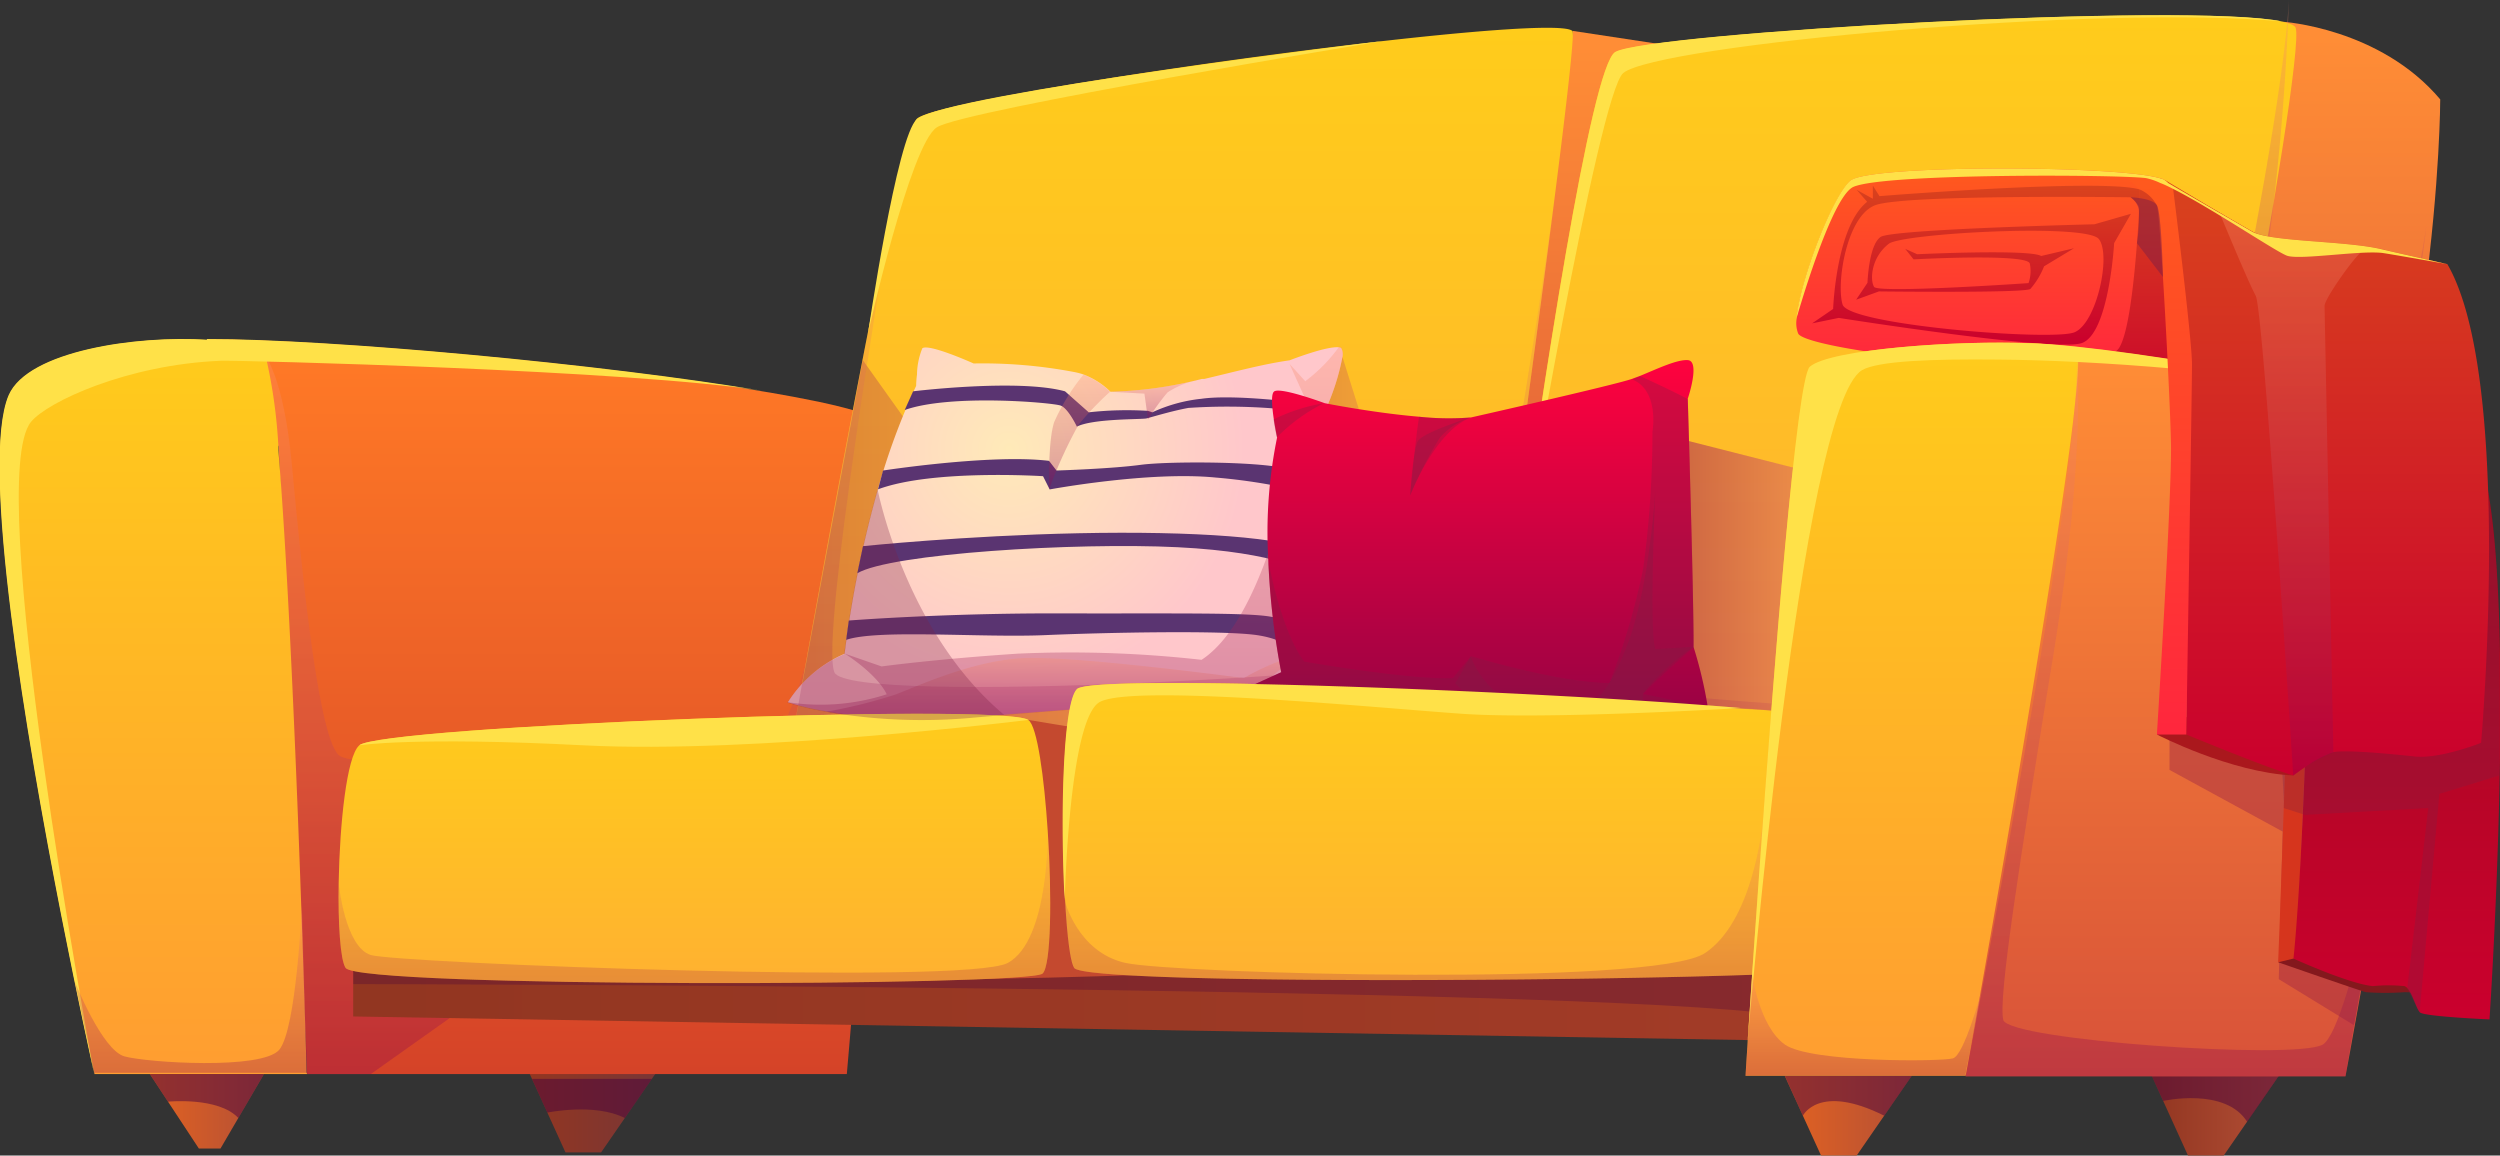
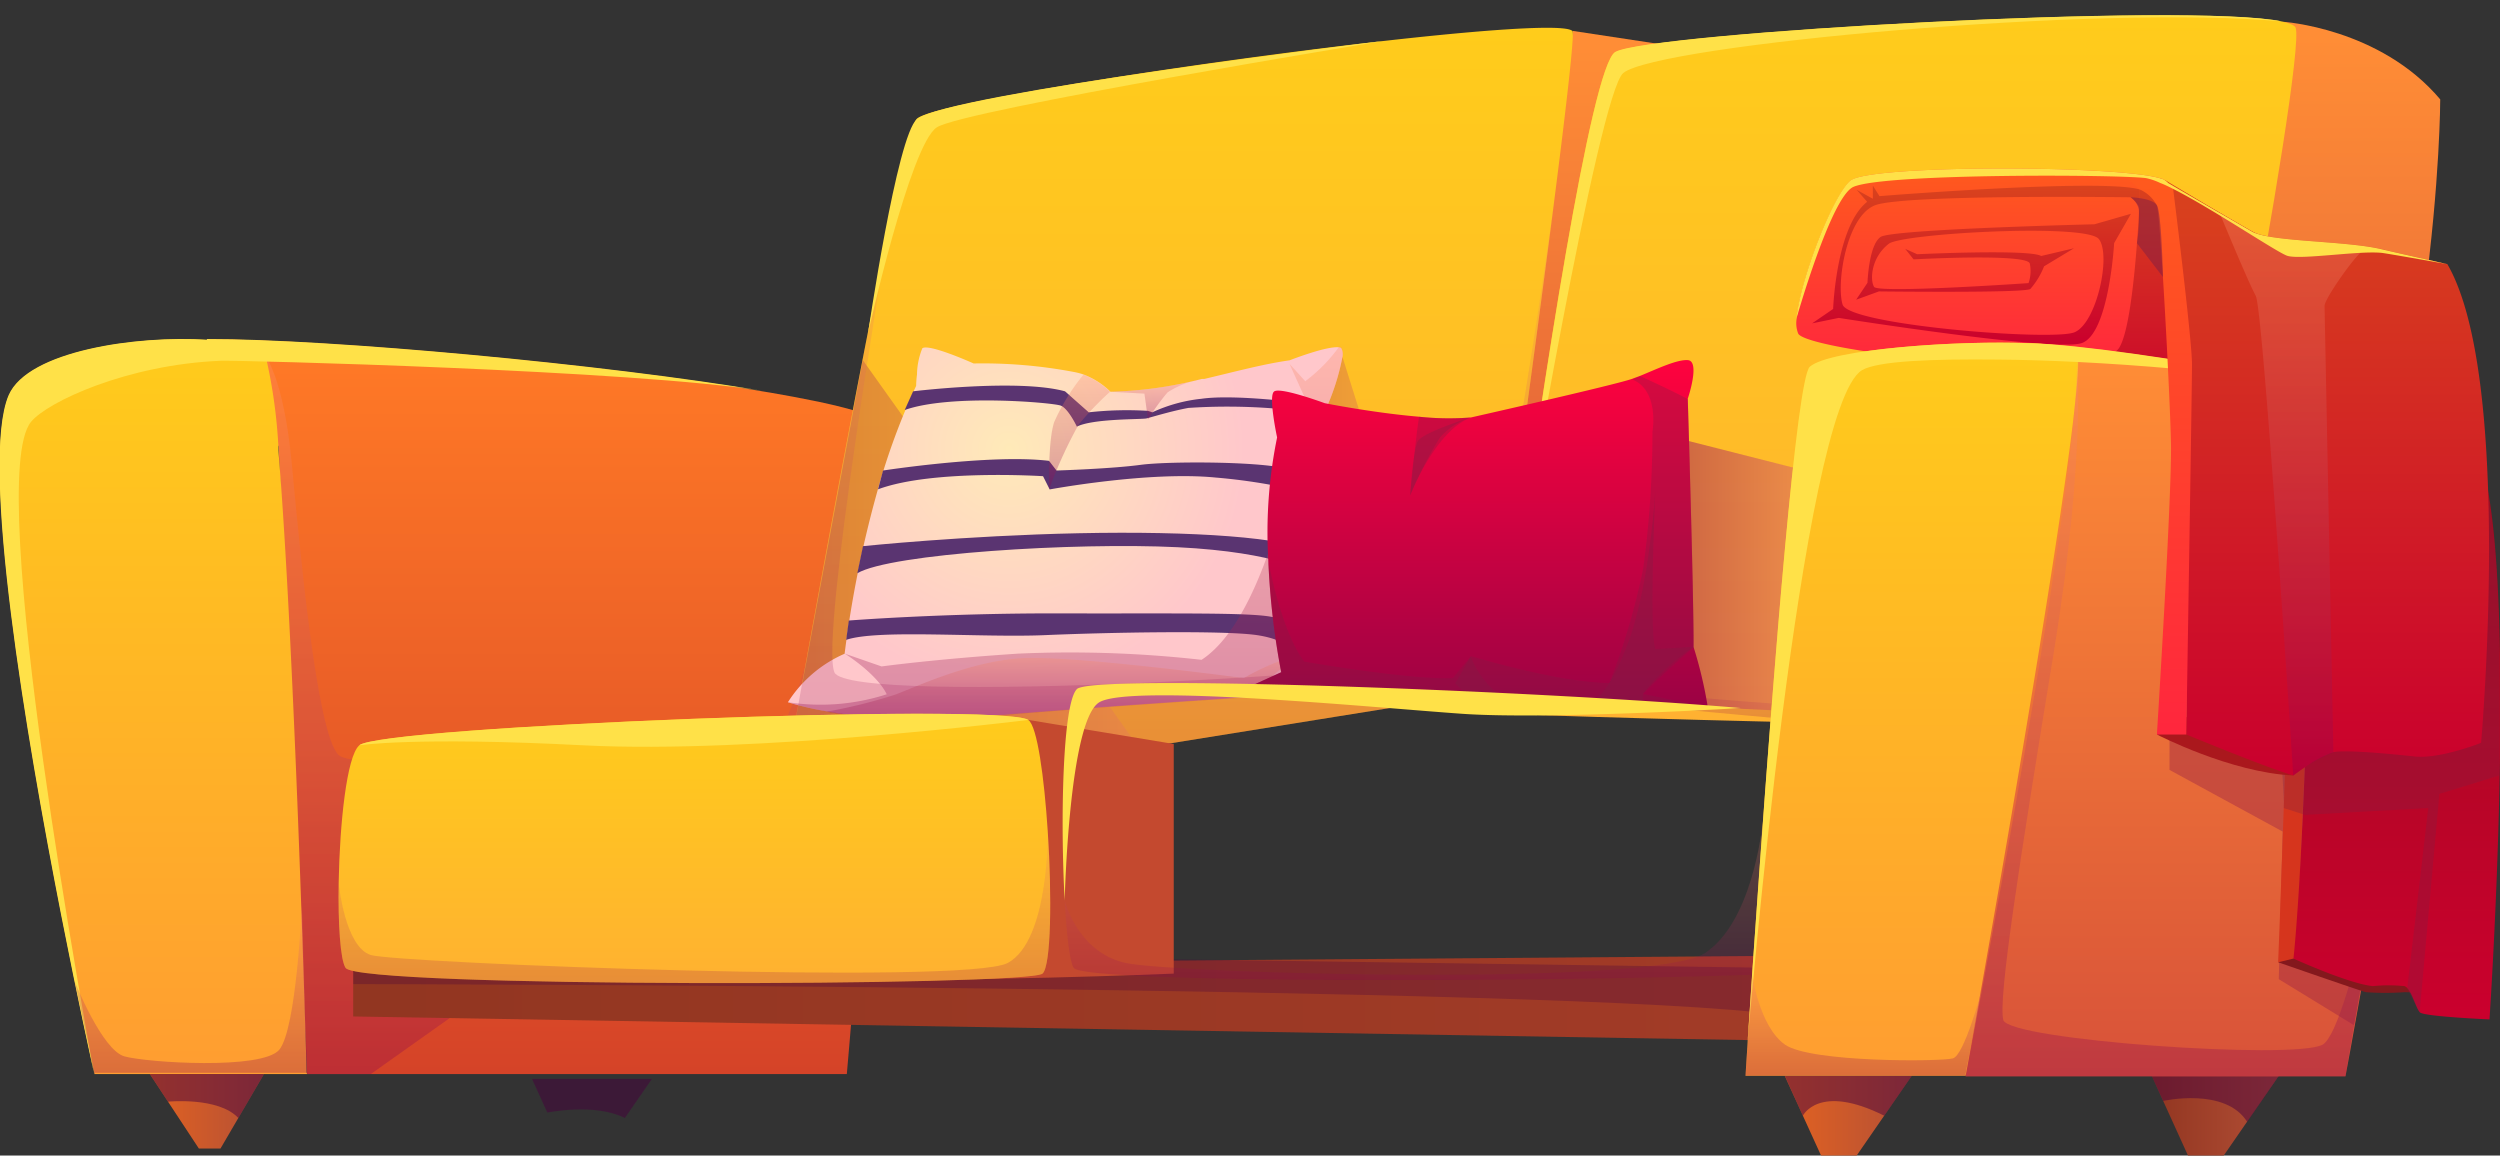
<svg xmlns="http://www.w3.org/2000/svg" xmlns:xlink="http://www.w3.org/1999/xlink" viewBox="0 0 237.98 110">
  <rect x="0" y="0" width="237.98" height="110" fill="#333333" stroke="none" />
  <defs>
    <style>.cls-1{isolation:isolate;}.cls-10,.cls-11,.cls-12,.cls-13,.cls-14,.cls-15,.cls-16,.cls-17,.cls-18,.cls-19,.cls-2,.cls-20,.cls-21,.cls-22,.cls-23,.cls-24,.cls-25,.cls-26,.cls-27,.cls-28,.cls-29,.cls-3,.cls-30,.cls-31,.cls-32,.cls-33,.cls-34,.cls-35,.cls-36,.cls-37,.cls-38,.cls-39,.cls-4,.cls-40,.cls-41,.cls-42,.cls-43,.cls-44,.cls-45,.cls-46,.cls-47,.cls-48,.cls-49,.cls-5,.cls-50,.cls-51,.cls-52,.cls-53,.cls-54,.cls-55,.cls-6,.cls-7,.cls-8,.cls-9{fill-rule:evenodd;}.cls-2{fill:url(#Безымянный_градиент_45);}.cls-3{fill:url(#Безымянный_градиент_65);}.cls-14,.cls-15,.cls-18,.cls-19,.cls-20,.cls-21,.cls-22,.cls-23,.cls-24,.cls-26,.cls-32,.cls-34,.cls-35,.cls-36,.cls-37,.cls-4,.cls-45,.cls-46,.cls-47,.cls-54,.cls-55,.cls-8,.cls-9{mix-blend-mode:multiply;}.cls-14,.cls-15,.cls-18,.cls-19,.cls-20,.cls-21,.cls-22,.cls-26,.cls-34,.cls-37,.cls-4,.cls-45,.cls-46,.cls-54,.cls-9{opacity:0.3;}.cls-4{fill:url(#Безымянный_градиент_58);}.cls-5{fill:url(#Безымянный_градиент_55);}.cls-6{fill:url(#Безымянный_градиент_30);}.cls-31,.cls-7{fill:#ffe148;}.cls-7{mix-blend-mode:soft-light;}.cls-26,.cls-8{fill:#47003c;}.cls-55,.cls-8{opacity:0.5;}.cls-9{fill:url(#Безымянный_градиент_58-2);}.cls-10{fill:url(#Безымянный_градиент_8);}.cls-11{fill:url(#Безымянный_градиент_8-2);}.cls-12{fill:url(#Безымянный_градиент_13);}.cls-13{fill:url(#Безымянный_градиент_13-2);}.cls-14{fill:url(#Безымянный_градиент_69);}.cls-15{fill:url(#Безымянный_градиент_69-2);}.cls-16{fill:url(#Безымянный_градиент_86);}.cls-17{fill:#5a3471;}.cls-18{fill:url(#Безымянный_градиент_69-3);}.cls-19{fill:url(#Безымянный_градиент_69-4);}.cls-20{fill:url(#Безымянный_градиент_69-5);}.cls-21{fill:url(#Безымянный_градиент_69-6);}.cls-22{fill:url(#Безымянный_градиент_58-3);}.cls-23,.cls-24,.cls-35,.cls-36{opacity:0.2;}.cls-23{fill:url(#Безымянный_градиент_58-4);}.cls-24{fill:url(#Безымянный_градиент_58-5);}.cls-25{fill:url(#Безымянный_градиент_76);}.cls-27{fill:#c4492f;}.cls-28{fill:url(#Безымянный_градиент_13-3);}.cls-29{fill:url(#Безымянный_градиент_13-4);}.cls-30{fill:url(#Безымянный_градиент_8-3);}.cls-32{opacity:0.55;fill:url(#Безымянный_градиент_69-7);}.cls-33{fill:url(#Безымянный_градиент_90);}.cls-34,.cls-55{fill:#7e1e44;}.cls-35{fill:url(#Безымянный_градиент_58-6);}.cls-36{fill:url(#Безымянный_градиент_58-7);}.cls-37{fill:url(#Безымянный_градиент_69-8);}.cls-38{fill:url(#Безымянный_градиент_113);}.cls-39{fill:url(#Безымянный_градиент_99);}.cls-40{fill:url(#Безымянный_градиент_113-2);}.cls-41{fill:url(#Безымянный_градиент_30-2);}.cls-42{fill:url(#Безымянный_градиент_40);}.cls-43{fill:url(#Безымянный_градиент_8-4);}.cls-44{fill:url(#Безымянный_градиент_55-2);}.cls-45{fill:url(#Безымянный_градиент_58-8);}.cls-46{fill:url(#Безымянный_градиент_58-9);}.cls-47{fill:#9a1e44;opacity:0.4;}.cls-48{fill:#d6351d;}.cls-49{fill:#84181d;}.cls-50{fill:url(#Безымянный_градиент_122);}.cls-51{fill:#aa181d;}.cls-52{fill:url(#Безымянный_градиент_113-3);}.cls-53{fill:url(#Безымянный_градиент_99-2);}.cls-54{fill:url(#Безымянный_градиент_69-9);}</style>
    <linearGradient id="Безымянный_градиент_45" x1="50.37" y1="105.9" x2="62.46" y2="105.9" gradientUnits="userSpaceOnUse">
      <stop offset="0.02" stop-color="#923621" />
      <stop offset="0.99" stop-color="#793636" />
    </linearGradient>
    <linearGradient id="Безымянный_градиент_65" x1="96.33" y1="343.78" x2="96.33" y2="273.8" gradientUnits="userSpaceOnUse">
      <stop offset="0" stop-color="#d54328" />
      <stop offset="0.98" stop-color="#ff7926" />
    </linearGradient>
    <linearGradient id="Безымянный_градиент_58" x1="97.92" y1="343.78" x2="97.92" y2="275.29" gradientUnits="userSpaceOnUse">
      <stop offset="0" stop-color="#890050" />
      <stop offset="1" stop-color="#ff936a" />
    </linearGradient>
    <linearGradient id="Безымянный_градиент_55" x1="58.89" y1="343.78" x2="58.89" y2="273.8" gradientUnits="userSpaceOnUse">
      <stop offset="0" stop-color="#ff9d31" />
      <stop offset="1" stop-color="#ffcc1b" />
    </linearGradient>
    <linearGradient id="Безымянный_градиент_30" x1="14.26" y1="105.78" x2="25.13" y2="105.78" gradientUnits="userSpaceOnUse">
      <stop offset="0" stop-color="#e26221" />
      <stop offset="1" stop-color="#b34f36" />
    </linearGradient>
    <linearGradient id="Безымянный_градиент_58-2" x1="62.45" y1="343.71" x2="62.45" y2="327.78" xlink:href="#Безымянный_градиент_58" />
    <linearGradient id="Безымянный_градиент_8" x1="151.47" y1="66.85" x2="151.47" y2="2.94" gradientUnits="userSpaceOnUse">
      <stop offset="0" stop-color="#d85239" />
      <stop offset="0.98" stop-color="#ff8d36" />
    </linearGradient>
    <linearGradient id="Безымянный_градиент_8-2" x1="247.44" y1="313.84" x2="247.44" y2="243.61" xlink:href="#Безымянный_градиент_8" />
    <linearGradient id="Безымянный_градиент_13" x1="224.85" y1="310.61" x2="224.85" y2="242.99" gradientUnits="userSpaceOnUse">
      <stop offset="0" stop-color="#ffb131" />
      <stop offset="1" stop-color="#ffcc1b" />
    </linearGradient>
    <linearGradient id="Безымянный_градиент_13-2" x1="157.03" y1="314.83" x2="157.03" y2="244.18" xlink:href="#Безымянный_градиент_13" />
    <linearGradient id="Безымянный_градиент_69" x1="117.85" y1="50.35" x2="138.06" y2="50.35" xlink:href="#Безымянный_градиент_58" />
    <linearGradient id="Безымянный_градиент_69-2" x1="120.03" y1="294.83" x2="153.47" y2="294.83" xlink:href="#Безымянный_градиент_58" />
    <radialGradient id="Безымянный_градиент_86" cx="140.33" cy="284.32" r="22.52" gradientUnits="userSpaceOnUse">
      <stop offset="0" stop-color="#ffeab8" />
      <stop offset="1" stop-color="#ffc7cb" />
    </radialGradient>
    <linearGradient id="Безымянный_градиент_69-3" x1="147.03" y1="288.11" x2="147.03" y2="277.2" xlink:href="#Безымянный_градиент_58" />
    <linearGradient id="Безымянный_градиент_69-4" x1="154.29" y1="281.47" x2="154.29" y2="277.61" xlink:href="#Безымянный_градиент_58" />
    <linearGradient id="Безымянный_градиент_69-5" x1="145.65" y1="310.07" x2="145.65" y2="274.55" xlink:href="#Безымянный_градиент_58" />
    <linearGradient id="Безымянный_градиент_69-6" x1="147.33" y1="310.07" x2="147.33" y2="304" xlink:href="#Безымянный_градиент_58" />
    <linearGradient id="Безымянный_градиент_58-3" x1="266.09" y1="290.38" x2="266.09" y2="241.54" xlink:href="#Безымянный_градиент_58" />
    <linearGradient id="Безымянный_градиент_58-4" x1="156.16" y1="314.83" x2="156.16" y2="260.23" xlink:href="#Безымянный_градиент_58" />
    <linearGradient id="Безымянный_градиент_58-5" x1="210" y1="310.07" x2="210" y2="298.44" xlink:href="#Безымянный_градиент_58" />
    <linearGradient id="Безымянный_градиент_76" x1="33.62" y1="95.02" x2="170.03" y2="95.02" gradientUnits="userSpaceOnUse">
      <stop offset="0.02" stop-color="#923621" />
      <stop offset="1" stop-color="#a23b27" />
    </linearGradient>
    <linearGradient id="Безымянный_градиент_13-3" x1="110.37" y1="335.12" x2="110.37" y2="309.49" xlink:href="#Безымянный_градиент_13" />
    <linearGradient id="Безымянный_градиент_13-4" x1="183.5" y1="334.83" x2="183.5" y2="306.56" xlink:href="#Безымянный_градиент_13" />
    <linearGradient id="Безымянный_градиент_8-3" x1="239.75" y1="334.22" x2="239.75" y2="310.07" xlink:href="#Безымянный_градиент_8" />
    <linearGradient id="Безымянный_градиент_69-7" x1="153.95" y1="54.49" x2="178.77" y2="54.49" xlink:href="#Безымянный_градиент_58" />
    <linearGradient id="Безымянный_градиент_90" x1="184.92" y1="308.87" x2="184.92" y2="275.82" gradientUnits="userSpaceOnUse">
      <stop offset="0.01" stop-color="#9c0244" />
      <stop offset="1" stop-color="#ff023e" />
    </linearGradient>
    <linearGradient id="Безымянный_градиент_58-6" x1="110.37" y1="335.12" x2="110.37" y2="320.7" xlink:href="#Безымянный_градиент_58" />
    <linearGradient id="Безымянный_градиент_58-7" x1="178.88" y1="334.83" x2="178.88" y2="319.19" xlink:href="#Безымянный_градиент_58" />
    <linearGradient id="Безымянный_градиент_69-8" x1="168.92" y1="276.11" x2="168.92" y2="276.1" xlink:href="#Безымянный_градиент_58" />
    <linearGradient id="Безымянный_градиент_113" x1="255.98" y1="281.01" x2="255.98" y2="258.72" gradientUnits="userSpaceOnUse">
      <stop offset="0.01" stop-color="#ca002d" />
      <stop offset="1" stop-color="#d9431d" />
    </linearGradient>
    <linearGradient id="Безымянный_градиент_99" x1="233.11" y1="276.23" x2="233.11" y2="257.58" gradientUnits="userSpaceOnUse">
      <stop offset="0.01" stop-color="#ff273d" />
      <stop offset="1" stop-color="#ff5a1d" />
    </linearGradient>
    <linearGradient id="Безымянный_градиент_113-2" x1="232.4" y1="274.36" x2="232.4" y2="259.2" xlink:href="#Безымянный_градиент_113" />
    <linearGradient id="Безымянный_градиент_30-2" x1="169.89" y1="106.2" x2="181.98" y2="106.2" xlink:href="#Безымянный_градиент_30" />
    <linearGradient id="Безымянный_градиент_40" x1="204.83" y1="106.2" x2="216.92" y2="106.2" gradientUnits="userSpaceOnUse">
      <stop offset="0.02" stop-color="#923621" />
      <stop offset="1" stop-color="#b34f36" />
    </linearGradient>
    <linearGradient id="Безымянный_градиент_8-4" x1="253.35" y1="343.95" x2="253.35" y2="274.18" xlink:href="#Безымянный_градиент_8" />
    <linearGradient id="Безымянный_градиент_55-2" x1="226.26" y1="343.95" x2="226.26" y2="274.14" xlink:href="#Безымянный_градиент_55" />
    <linearGradient id="Безымянный_градиент_58-8" x1="252.03" y1="343.95" x2="252.03" y2="274.9" xlink:href="#Безымянный_градиент_58" />
    <linearGradient id="Безымянный_градиент_58-9" x1="221.67" y1="343.95" x2="221.67" y2="334.33" xlink:href="#Безымянный_градиент_58" />
    <linearGradient id="Безымянный_градиент_122" x1="272.42" y1="338.58" x2="272.42" y2="279.79" gradientUnits="userSpaceOnUse">
      <stop offset="0.01" stop-color="#ca002d" />
      <stop offset="1" stop-color="#980f1d" />
    </linearGradient>
    <linearGradient id="Безымянный_градиент_113-3" x1="265.55" y1="315.36" x2="265.55" y2="258.5" xlink:href="#Безымянный_градиент_113" />
    <linearGradient id="Безымянный_градиент_99-2" x1="249.59" y1="311.46" x2="249.59" y2="257.97" xlink:href="#Безымянный_градиент_99" />
    <linearGradient id="Безымянный_градиент_69-9" x1="263.7" y1="315.36" x2="263.7" y2="261.81" xlink:href="#Безымянный_градиент_58" />
  </defs>
  <g class="cls-1">
    <g id="living_room" data-name="living room">
-       <polygon class="cls-2" points="50.37 102.11 53.83 109.7 57.22 109.7 62.46 102.11 50.37 102.11" />
      <path class="cls-3" d="M124.88,343.78H73.5v-.12l-2.69-59.21,0-.4,0,0-5.42-8.14-1.33-2,0-.07c11.76,0,38,2.41,53.07,5l.49.08c1.47.25,2.83.51,4.06.76l.5.1c3.57.76,5.88,1.51,6.24,2.19C130.06,285.1,124.88,343.78,124.88,343.78Z" transform="translate(-44.27 -241.54)" />
      <path class="cls-4" d="M69.45,275.29s1.81,2.11,2.58,10.22,2.37,25.87,4.47,27.9,38.53-.16,41.5-1.84,8.4-30.74,8.4-30.74L120,315.09,79.57,343.78H73.5Z" transform="translate(-44.27 -241.54)" />
      <path class="cls-5" d="M73.5,343.78H53.26v0h0a.07.07,0,0,1,0-.05c-.16-.73-1.52-6.84-3.13-15.06v0c-3.33-17-7.75-43.05-5-49.48,1.84-4.24,12.22-5.71,18.87-5.28,2.7.18,4.78.67,5.43,1.42a1.54,1.54,0,0,1,.21.46A49.93,49.93,0,0,1,70.77,284c0,.14,0,.28,0,.43,1.51,18.11,2.62,56.76,2.69,59.21Z" transform="translate(-44.27 -241.54)" />
      <polygon class="cls-6" points="14.26 102.24 18.93 109.33 20.99 109.33 25.13 102.24 14.26 102.24" />
      <path class="cls-7" d="M117,278.77c-12.3-2-50.31-2.95-51.69-2.89-8.94.36-16.54,3.92-18.09,5.82-4.54,5.56,5.62,59.73,6,62-.16-.73-1.52-6.84-3.13-15.06v0c-3.33-17-7.75-43.05-5-49.48,1.84-4.24,12.22-5.71,18.87-5.28l0-.07C75.73,273.8,101.92,276.21,117,278.77Z" transform="translate(-44.27 -241.54)" />
      <path class="cls-8" d="M60.26,346.41s4.81-.48,6.7,1.56l2.44-4.19H58.53Z" transform="translate(-44.27 -241.54)" />
      <path class="cls-8" d="M96.37,347.45s4.53-.94,7.38.52l2.58-3.73H94.91Z" transform="translate(-44.27 -241.54)" />
      <path class="cls-9" d="M51.4,335s2.58,6.51,4.72,7.1,13.09,1.31,14.73-.63S73,327.78,73,327.78l.51,15.88-20.25,0Z" transform="translate(-44.27 -241.54)" />
      <polygon class="cls-10" points="149.71 2.94 162.3 4.85 158.61 66.86 140.64 66.86 149.71 2.94" />
      <path class="cls-11" d="M261.56,243.61s9.25.57,15,7.39c0,0,0,30.57-12.41,60.93-1.16,2.85-30.36,1.66-30.36,1.66l-15.48-3.52Z" transform="translate(-44.27 -241.54)" />
      <path class="cls-12" d="M249.73,310.08c-2.71,1.48-62.9-.59-62.9-.59s.65-5,1.66-12.18h0c0-.05,0-.09,0-.14,2.51-18,7.22-49.36,9.53-50.66,3.3-1.86,54.74-4.78,63.52-2.91.74.17,1.18.36,1.26.59C263.8,247.14,252.45,308.6,249.73,310.08Z" transform="translate(-44.27 -241.54)" />
      <path class="cls-13" d="M185.88,307.44l-45.95,7.39L120,310.07s5.39-30.18,8.88-46.72a.43.43,0,0,1,0-.05h0c1.21-5.75,2.2-9.84,2.64-10.42,1.71-2.21,60.45-10.36,62.43-8.39C194.64,245.13,185.88,307.44,185.88,307.44Z" transform="translate(-44.27 -241.54)" />
      <polygon class="cls-14" points="127.79 33.97 138.06 66.72 121.48 66.2 117.85 57.78 127.79 33.97" />
      <path class="cls-15" d="M126.4,275.82l27.07,38L120,310.07S126.05,277.6,126.4,275.82Z" transform="translate(-44.27 -241.54)" />
      <path class="cls-16" d="M172.06,275.51h0a21.94,21.94,0,0,1-1.35,4.45s-2,19-2.63,24a34.42,34.42,0,0,1,2.74,2.24,4.55,4.55,0,0,1,1,1.12l-1.64.1c-5,.33-20.64,1.34-30.27,2.14l-2.77.24a53,53,0,0,1-14.21-.55,29.32,29.32,0,0,1-3.66-.86h0a12.14,12.14,0,0,1,5.4-4.62,106.76,106.76,0,0,1,3.18-15.69h0a64.1,64.1,0,0,1,3.63-9.81,0,0,0,0,1,0,0s0-.47.08-1.07a6.91,6.91,0,0,1,.51-2.51c.65-.46,4.88,1.45,4.88,1.45a46.59,46.59,0,0,1,9.5.8,6.55,6.55,0,0,1,1,.26,7.44,7.44,0,0,1,2.53,1.63,38.23,38.23,0,0,0,8.7-1.22l.16,0,.08,0h0c2.85-.67,5.61-1.42,8.11-1.77,0,0,3.61-1.42,4.75-1.23a.23.23,0,0,1,.17.08A1.17,1.17,0,0,1,172.06,275.51Z" transform="translate(-44.27 -241.54)" />
      <path class="cls-17" d="M131.19,278.79s10-1.22,14.46,0l2.26,2a32.88,32.88,0,0,1,5.64-.14l.41.14a14.69,14.69,0,0,1,4.68-1.29c3.2-.46,9.81.43,9.81.43l2.11,1.5-.12,1.18a9.89,9.89,0,0,0-2.94-2,56.66,56.66,0,0,0-10.1-.24c-1.64.3-3.53.89-4,1s-5.05,0-6.62.78c0,0-.81-1.72-1.54-2s-10.47-1.14-14.85.42Z" transform="translate(-44.27 -241.54)" />
      <path class="cls-17" d="M128.33,286.33s10.28-1.59,15.8-.92l.71.92s5.19-.16,8-.54,12.68-.33,14.37.54a3.87,3.87,0,0,0,2.76.52l-.2,1.87A54.67,54.67,0,0,0,160,287c-6.33-.63-15.81,1.13-15.81,1.13l-.63-1.26s-10.54-.68-15.71,1.25Z" transform="translate(-44.27 -241.54)" />
      <path class="cls-17" d="M126.42,293.53s9.59-1,20.52-1.23,19.93.4,22.28,1.81l-.22,2s-2.91-2-12.64-2.48-27.34.61-30.48,2.48Z" transform="translate(-44.27 -241.54)" />
      <path class="cls-17" d="M125.07,300.61s9-.71,20.05-.68,18.1-.1,20.24.34a4.87,4.87,0,0,1,3,1.65l-.25,2.08s-1-1.53-4.18-2-14.16-.26-20.21,0-15.89-.58-18.9.45Z" transform="translate(-44.27 -241.54)" />
      <path class="cls-18" d="M147.41,277.2a7.59,7.59,0,0,1,2.53,1.63,28.52,28.52,0,0,0-3,3.14,42.79,42.79,0,0,0-2.8,6.14s-.13-4.56.48-6.39A19.87,19.87,0,0,1,147.41,277.2Z" transform="translate(-44.27 -241.54)" />
      <path class="cls-19" d="M149.94,278.83a38.23,38.23,0,0,0,8.7-1.22,9.07,9.07,0,0,0-3.23,1.28,21.38,21.38,0,0,0-1.86,2.58l-.34-2.46Z" transform="translate(-44.27 -241.54)" />
      <path class="cls-20" d="M172.07,275.51h0a22.42,22.42,0,0,1-1.36,4.45s-2,19-2.62,24a35.12,35.12,0,0,1,2.73,2.24,4.38,4.38,0,0,1,1,1.12l-1.64.1c-5.57.36-24,1.55-33,2.38-10.5,1-17.52-1.29-17.87-1.41h0a20.48,20.48,0,0,0,9.37-.76c-.92-1.9-3.79-3.75-4-3.87l3.51,1.22s5-.69,13-1.22a112,112,0,0,1,17.46.59c7.13-4.66,9.87-24.85,9.87-24.85l-1.5-3.33,1.5,1.66a15.19,15.19,0,0,0,3.25-3.32l.17.09A1.12,1.12,0,0,1,172.07,275.51Z" transform="translate(-44.27 -241.54)" />
      <path class="cls-21" d="M171.78,307.36l-1.64.1c-5.57.36-24,1.55-33,2.38a53,53,0,0,1-14.21-.55,50.09,50.09,0,0,0,6.6-1.64c2.21-.85,7.12-3.12,11.85-3.45s21.3,1.89,21.3,1.89,3.15-1.91,5.45-2.09a11.22,11.22,0,0,0-3.66,2.9Z" transform="translate(-44.27 -241.54)" />
-       <path class="cls-22" d="M262.16,241.54a237.14,237.14,0,0,1-2.77,28.9s10.43,3.14,12.38,3.24S275.25,263,275.25,263s-1.81,15.4-4,22.77-10.49,3.63-10.49,3.63l-3.86-15.38S261.6,251.32,262.16,241.54Z" transform="translate(-44.27 -241.54)" />
      <path class="cls-23" d="M192.29,260.23c-2.4,18.65-6.41,47.21-6.41,47.21l-45.95,7.39L120,310.07s5.39-30.18,8.88-46.72c-.27,1.58-6.57,38.92-5.18,42.19s56.66,0,59.77-1.76S191.83,263.23,192.29,260.23Z" transform="translate(-44.27 -241.54)" />
      <path class="cls-24" d="M188.33,298.44s3.12,6.37,8.14,8.12,36.44,3.08,36.44,3.08l-17.77.43-28-2.57Z" transform="translate(-44.27 -241.54)" />
      <polygon class="cls-25" points="33.62 92.04 33.62 96.76 169.48 99.06 170.03 90.98 33.62 92.04" />
      <path class="cls-26" d="M77.9,335.22s117,.15,135.86,2.95l.46-4.48L77.9,331.75Z" transform="translate(-44.27 -241.54)" />
      <path class="cls-27" d="M142.15,310.07,156,312.36v21.86s-21.88.91-29.38.34C122.16,333.09,142.15,310.07,142.15,310.07Z" transform="translate(-44.27 -241.54)" />
      <path class="cls-28" d="M143.51,334.22c-1.36,1.2-65,1.38-66.34-.54-.51-.76-.73-4.24-.66-8.18h0c.1-5.53.76-11.95,1.95-13,2-1.82,61.16-4.1,63.7-2.42.84.56,1.51,5.42,1.85,10.63v0C144.41,326.87,144.33,333.49,143.51,334.22Z" transform="translate(-44.27 -241.54)" />
-       <path class="cls-29" d="M221.11,333.61c-.31.27-4.19.52-10,.72-20.13.7-63.58.83-64.59-.65-.38-.56-.68-3.1-.86-6.42-.42-7.49-.22-18.89,1.19-20.15a.66.66,0,0,1,.25-.11c3.85-1.24,44.93.39,62.94,1.94,1,.08,2,.17,2.82.26,3.09.31,5.09.61,5.49.87C220.15,311.3,222.63,332.26,221.11,333.61Z" transform="translate(-44.27 -241.54)" />
      <path class="cls-30" d="M218.31,310.07s37.88,3.28,40.84,4.76,2,18,1.48,19-39.52-.22-39.52-.22Z" transform="translate(-44.27 -241.54)" />
      <path class="cls-31" d="M142.16,310.07s-26.09,3.26-42.31,2.42-21.39,0-21.39,0C80.5,310.67,139.62,308.39,142.16,310.07Z" transform="translate(-44.27 -241.54)" />
      <path class="cls-31" d="M240.05,271.88l-.19-.06-.05,0Z" transform="translate(-44.27 -241.54)" />
      <polygon class="cls-32" points="157.27 41.1 178.77 46.56 174.46 67.89 162.56 67.32 153.95 55.62 157.27 41.1" />
      <path class="cls-31" d="M261.56,243.59v0c-17.18-1.67-59.53,2.22-62.77,4.9-2.36,2-9.68,45.18-10.28,48.65,2.51-18,7.22-49.36,9.53-50.66C201.34,244.64,252.78,241.72,261.56,243.59Z" transform="translate(-44.27 -241.54)" />
      <path class="cls-33" d="M206.84,308.87s-16.46-.91-21.93-.88S163,307,163,307l3.23-1.47A72.61,72.61,0,0,1,165,294.83h0a45,45,0,0,1,.84-11.65s-.17-.79-.31-1.71c-.16-1.09-.29-2.35,0-2.64.48-.53,4.84,1.09,4.84,1.09s4.68.93,9,1.29a26.54,26.54,0,0,0,4.92.07s13.68-3.09,15.32-3.67l.81-.3c1.56-.64,3.48-1.56,4.51-1.49,1.23.08,0,3.68,0,3.68s.58,19,.55,23.62A40.41,40.41,0,0,1,206.84,308.87Z" transform="translate(-44.27 -241.54)" />
-       <path class="cls-34" d="M170.31,279.92a16.57,16.57,0,0,0-4.5,3.26s-.17-.79-.31-1.71A16.89,16.89,0,0,1,170.31,279.92Z" transform="translate(-44.27 -241.54)" />
      <path class="cls-34" d="M178.5,288.72s.48-5.06.85-7.51a26.54,26.54,0,0,0,4.92.07C180.81,282.65,178.5,288.72,178.5,288.72Z" transform="translate(-44.27 -241.54)" />
      <path class="cls-34" d="M206.84,308.87s-16.46-.91-21.93-.88S163,307,163,307l3.23-1.47A72.61,72.61,0,0,1,165,294.83c0,.22,1.24,6.8,3.42,9.69,0,0,10.1,1.77,14.16,1.56l1.72-2.08s8.27,2.52,13.18,2.56a67.37,67.37,0,0,0,3.21-10.91,96.1,96.1,0,0,0,.88-13s.7-3.95-1.95-5l.81-.3c1.91.88,3.78,1.77,4.51,2.19,0,0,.58,19,.55,23.62,0,0-3,2.53-4.8,4.44Z" transform="translate(-44.27 -241.54)" />
      <path class="cls-34" d="M184.27,308l-1.48-1.4,1.48-2.56a8.49,8.49,0,0,0,3.22,4Z" transform="translate(-44.27 -241.54)" />
      <path class="cls-34" d="M178.5,288.72s.28-4.37.74-5.19,5-2.25,5-2.25a6.8,6.8,0,0,0-2.89,1.9A37.69,37.69,0,0,0,178.5,288.72Z" transform="translate(-44.27 -241.54)" />
      <path class="cls-34" d="M195.61,308.27s1.34.37,3.53-5.25,2.71-14.91,2.71-14.91-.62,13.68,0,15.21l3.61-.2a23.64,23.64,0,0,0-4.8,4.44v.71Z" transform="translate(-44.27 -241.54)" />
      <path class="cls-31" d="M126.89,273.32s4-18,6.56-19.66,42.47-8.22,42.47-8.22-41.33,5-44.36,7.43C129.65,254.43,126.89,273.32,126.89,273.32Z" transform="translate(-44.27 -241.54)" />
      <path class="cls-31" d="M210,308.94s-18.42,1.11-26.5.55-31.71-2.89-34.6-1.09-3.28,18.86-3.28,18.86c-.42-7.49-.22-18.89,1.19-20.15a.66.66,0,0,1,.25-.11C150.91,305.76,192,307.39,210,308.94Z" transform="translate(-44.27 -241.54)" />
      <path class="cls-35" d="M143.51,334.22c-1.36,1.2-65,1.38-66.34-.54-.51-.76-.73-4.24-.66-8.18,0,.2.6,6.19,3.06,6.95s56.69,2.89,60.64.75,3.8-12.5,3.8-12.5v0C144.41,326.87,144.33,333.49,143.51,334.22Z" transform="translate(-44.27 -241.54)" />
      <path class="cls-36" d="M212.14,319.19l-1.07,15.14c-20.13.7-63.58.83-64.59-.65-.38-.56-.68-3.1-.86-6.42,0,0,1.21,4.92,5.78,5.94s50.32,2.31,55.18-.94C211,329.31,212,320.77,212.14,319.19Z" transform="translate(-44.27 -241.54)" />
      <path class="cls-37" d="M168.93,276.1h0Z" transform="translate(-44.27 -241.54)" />
-       <path class="cls-34" d="M139.87,309.6l-2.77.24a53,53,0,0,1-14.21-.55,29.32,29.32,0,0,1-3.66-.86h0a12.14,12.14,0,0,1,5.4-4.62,106.76,106.76,0,0,1,3.18-15.69C127.87,288.44,130.54,301.8,139.87,309.6Z" transform="translate(-44.27 -241.54)" />
      <path class="cls-38" d="M250.42,258.72s7.25,4.37,8.62,5.06,16.41,2.39,17,2.73,3.12,7.9,2.81,14.5l-45.72-4.78,14-16.9Z" transform="translate(-44.27 -241.54)" />
      <path class="cls-39" d="M250.91,259.41c-.08.17-.42.25-.85.27a12.91,12.91,0,0,1-2.07-.12s-.46,12.73-2,15.1c-2.21,3.46-29.48.39-30.54-1.35a2.68,2.68,0,0,1-.15-1.45c.31-3.59,3.47-11.8,5.15-13.14,1.88-1.51,25.21-1.46,29.42-.22h0a1.54,1.54,0,0,1,.52.21,3,3,0,0,1,.3.26h0C250.91,259.17,251,259.31,250.91,259.41Z" transform="translate(-44.27 -241.54)" />
      <path class="cls-40" d="M247.08,260.32s-21.58-.3-24.32.76-3.7,7.48-3.09,9.45,19.92,3.48,22.05,2.65,3.55-7.37,2.34-8.89-18.79-.53-20,.46c-1.7,1.33-1.79,3.47-1.39,4.1s14.7-.36,14.7-.36a3.47,3.47,0,0,0,.12-1.86c-.23-1-11.06-.4-11.06-.4l-.8-1,1.14.51s10.72-.51,11.8.17l3.13-.74-2.85,1.72a7.38,7.38,0,0,1-1.31,2.16c-.57.4-14.41.23-14.41.23l-2.17.79,1.08-1.61s.12-3.63,1.26-4.37,20.34-1.2,20.34-1.2l3.48-1-1.6,2.79s-.49,8.7-3.12,9.53-23.09-2.41-23.09-2.41l-2.54.52,2-1.37s.28-7.87,3.24-10.2l-1-1.14,1.54.85v-1.25l.63,1s21.2-1.71,24.79-.63v2.91S248.5,261.38,247.08,260.32Z" transform="translate(-44.27 -241.54)" />
      <polygon class="cls-41" points="169.89 102.41 173.35 110 176.74 110 181.98 102.41 169.89 102.41" />
      <polygon class="cls-42" points="204.83 102.41 208.28 110 211.68 110 216.92 102.41 204.83 102.41" />
      <path class="cls-8" d="M215.89,347.75s1.5-3.13,7.75,0l2.62-3.8H214.17Z" transform="translate(-44.27 -241.54)" />
      <path class="cls-8" d="M250.19,346.34s5.91-1.34,8,2l3-4.37H249.1Z" transform="translate(-44.27 -241.54)" />
      <path class="cls-43" d="M267.54,344H231.38s-2.45-57.83,3.15-68.18c.55-1,1.16-1.56,1.86-1.58.33,0,.69,0,1.1,0h.13c9.41.29,37.06,5.53,37.86,6.59l0,0C277.91,289.16,267.54,344,267.54,344Z" transform="translate(-44.27 -241.54)" />
      <path class="cls-44" d="M242.09,276c0,8.91-10.71,67.95-10.71,67.95H210.43s.06-1.08.19-3v0c.22-3.37.62-9.32,1.12-16.29,0,0,0,0,0,0,1.39-19.56,3.57-47.11,4.82-48.2,1.93-1.68,14.13-2.53,20.92-2.24h.13a26.15,26.15,0,0,1,2.93.27l.19,0,.57.12.23.08h0a1.54,1.54,0,0,1,.39.2A2.19,2.19,0,0,1,242.09,276Z" transform="translate(-44.27 -241.54)" />
      <path class="cls-45" d="M241.94,274.9s1.05,9.09-2.19,28.88-5.3,32.94-4.78,34.86,27.66,3.81,30.38,2.35,7.33-27.15,7.33-27.15L267.54,344H231.38S242.73,285.47,241.94,274.9Z" transform="translate(-44.27 -241.54)" />
      <path class="cls-7" d="M275.5,280.82c-7.45-2.57-21.45-4.22-33.41-4.82-2.65-.13-5.2-.21-7.56-.23-6.43-.07-11.47.13-13,1-5.86,3.47-10.81,63.06-10.92,64.17.22-3.37.62-9.32,1.12-16.29,0,0,0,0,0,0,1.39-19.56,3.57-47.11,4.82-48.2,1.93-1.68,14.13-2.53,20.92-2.24h.13c9.41.29,37.06,5.53,37.86,6.59Z" transform="translate(-44.27 -241.54)" />
      <path class="cls-46" d="M211.07,334.33s.67,4.91,3.1,6.64,14.91,1.63,16,1.32,2.71-6.37,2.71-6.37l-1.53,8H210.43Z" transform="translate(-44.27 -241.54)" />
      <path class="cls-47" d="M250.79,308.4v6.43l10.77,5.87-.37,14.05,7.17,4.39s1.32-6.46,1.73-10.25,2-22.84,2-22.84l-10-6.12Z" transform="translate(-44.27 -241.54)" />
      <path class="cls-48" d="M261.81,314.26s-.6,17.47-.68,18.88h1.73l.8-18.55Z" transform="translate(-44.27 -241.54)" />
      <path class="cls-49" d="M261.13,333.14s7.75,2.7,8.36,2.85a26.15,26.15,0,0,0,3.65,0c.52,0,1.89.07,1.89.07l-5.31-5Z" transform="translate(-44.27 -241.54)" />
      <path class="cls-50" d="M264.52,282.11s-.56,37.41-1.93,50.68c0,0,5.23,2.39,7.56,2.62a15.1,15.1,0,0,1,3,0c.64.18,1.08,2.1,1.48,2.5s6.62.67,6.62.67,2.39-35.35-.08-50S264.52,282.11,264.52,282.11Z" transform="translate(-44.27 -241.54)" />
      <path class="cls-34" d="M261.67,318.46l2,.65,11.75-.65-2,17.17,1.18,2.28,1.88-20.8,5.71-1.75s.11-16.25-.36-20.85-1-7.38-1-7.38l-20.09,18.93S261.74,316.32,261.67,318.46Z" transform="translate(-44.27 -241.54)" />
      <path class="cls-51" d="M249.59,311.46s7,3.63,13,3.9l-10.18-5.58Z" transform="translate(-44.27 -241.54)" />
      <path class="cls-52" d="M280.45,312.25s-3.9,1.56-6.33,1.3-6.53-.65-7.73-.41a10.6,10.6,0,0,0-2.73,1.45c-.62.42-1.09.77-1.09.77-2.88-.87-10.17-3.9-10.17-3.9s.2-32.18-.14-35.6c-.28-2.81-1.7-12.75-2.2-16.18-.05-.29-.08-.53-.11-.72l-.06-.46h0l.82.47h0l4.86,2.82h0l3.08,1.78c1.72,1,8.73.87,12.26,1.67l.86.2h0l5.4,1.23h.06C283.54,277.49,280.45,312.25,280.45,312.25Z" transform="translate(-44.27 -241.54)" />
      <path class="cls-53" d="M249.59,311.46h2.8s.54-32.76.54-35.23-1.83-17-1.83-17a5.9,5.9,0,0,0-1.6-.8c-.62-.12-3.25-.43-3.25-.43l1.74,1.59a3.34,3.34,0,0,1,1.6,1.52c.33.95,1.24,17.83,1.34,22.63S249.59,311.46,249.59,311.46Z" transform="translate(-44.27 -241.54)" />
      <path class="cls-54" d="M271.81,265.46a19,19,0,0,0-2.63,0c-.51.11-3.64,4.5-3.63,5.19s.84,42.52.84,42.52a14,14,0,0,0-3.82,2.22S259.72,271,259,269.7s-3.44-7.89-3.44-7.89h0l3.08,1.78c1.72,1,8.73.87,12.26,1.67Z" transform="translate(-44.27 -241.54)" />
      <path class="cls-55" d="M247.69,264.69l2.48,3.23s-.14-6.14-.58-6.84-2.51-.76-2.51-.76a1.85,1.85,0,0,1,.79,1.18A16.08,16.08,0,0,1,247.69,264.69Z" transform="translate(-44.27 -241.54)" />
      <path class="cls-7" d="M277.25,266.69c-.51-.09-4.07-.73-6.05-1.05s-7.9.67-9.2.25c-1-.33-7.38-4.65-11.09-6.48-.34-.17-.67-.33-1-.45a6,6,0,0,0-1.33-.46c-2.25-.34-24.87-.49-27.88.83-2.13.94-5.42,12.53-5.42,12.53.31-3.59,3.47-11.8,5.15-13.14,1.88-1.51,25.21-1.46,29.42-.22h0a1.54,1.54,0,0,1,.52.21,3,3,0,0,1,.3.26h0l4.86,2.82h0l3.08,1.78c1.72,1,8.73.87,12.26,1.67l.86.2h0Z" transform="translate(-44.27 -241.54)" />
    </g>
  </g>
</svg>